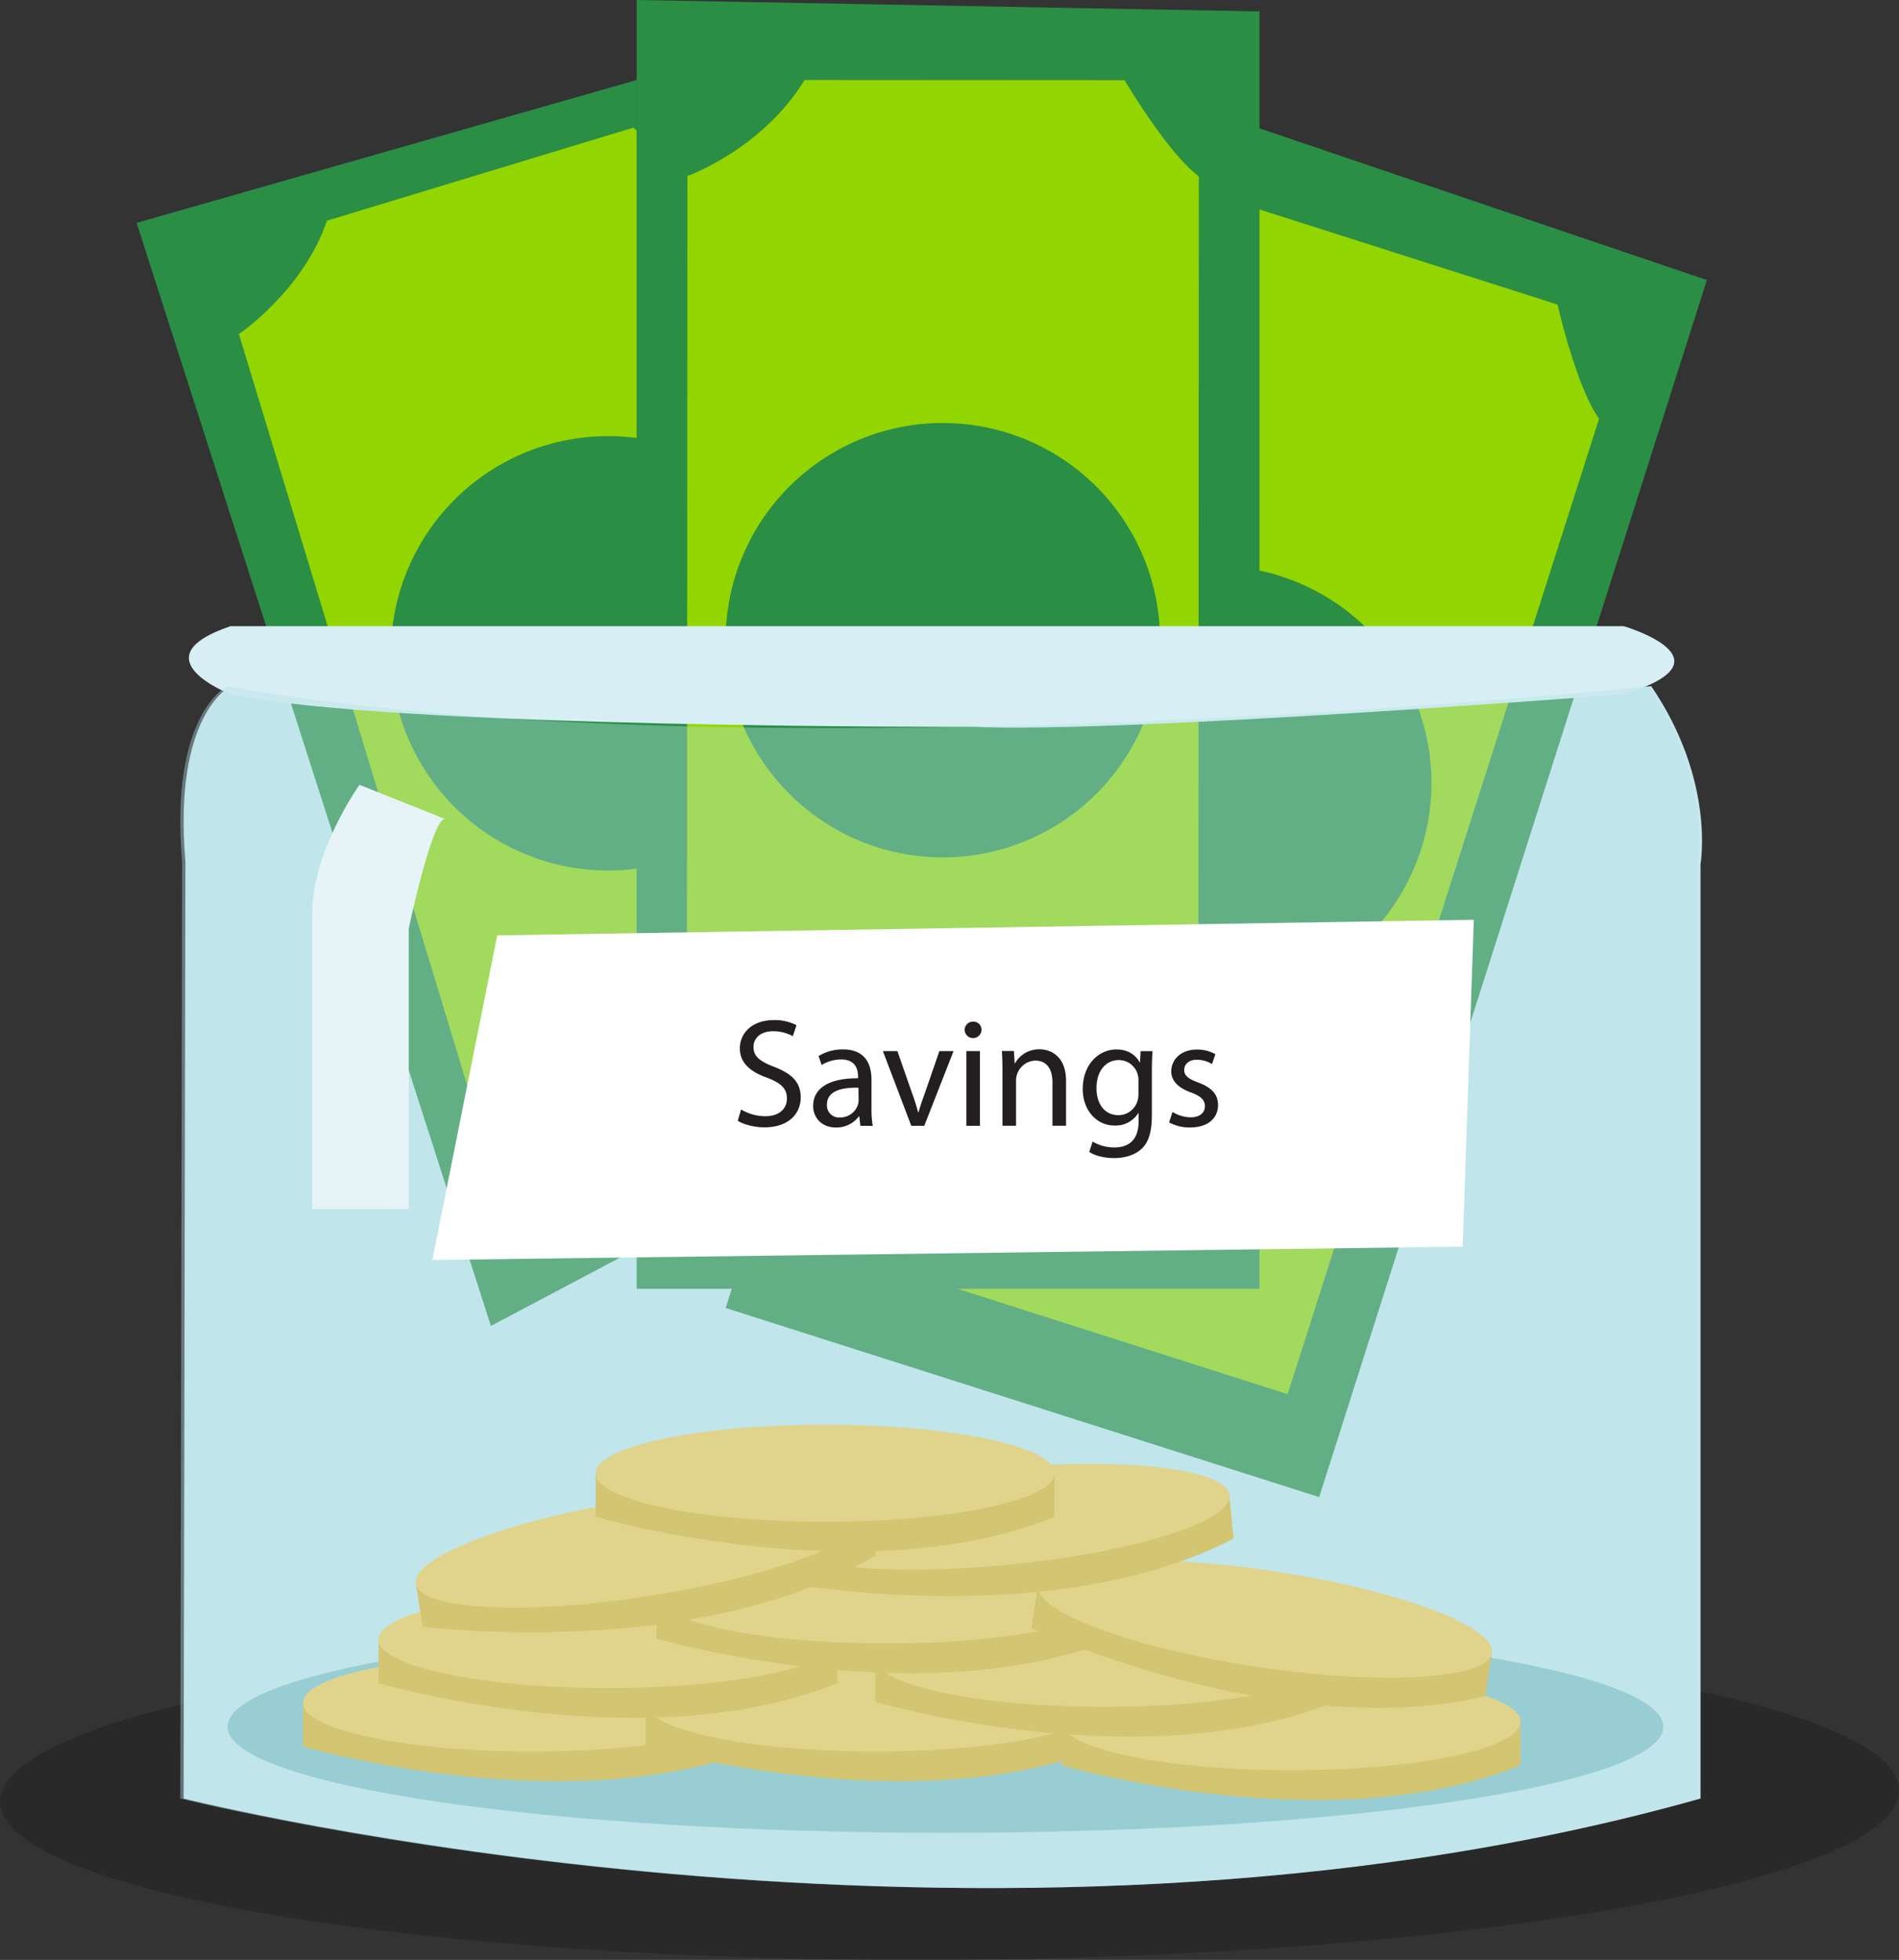
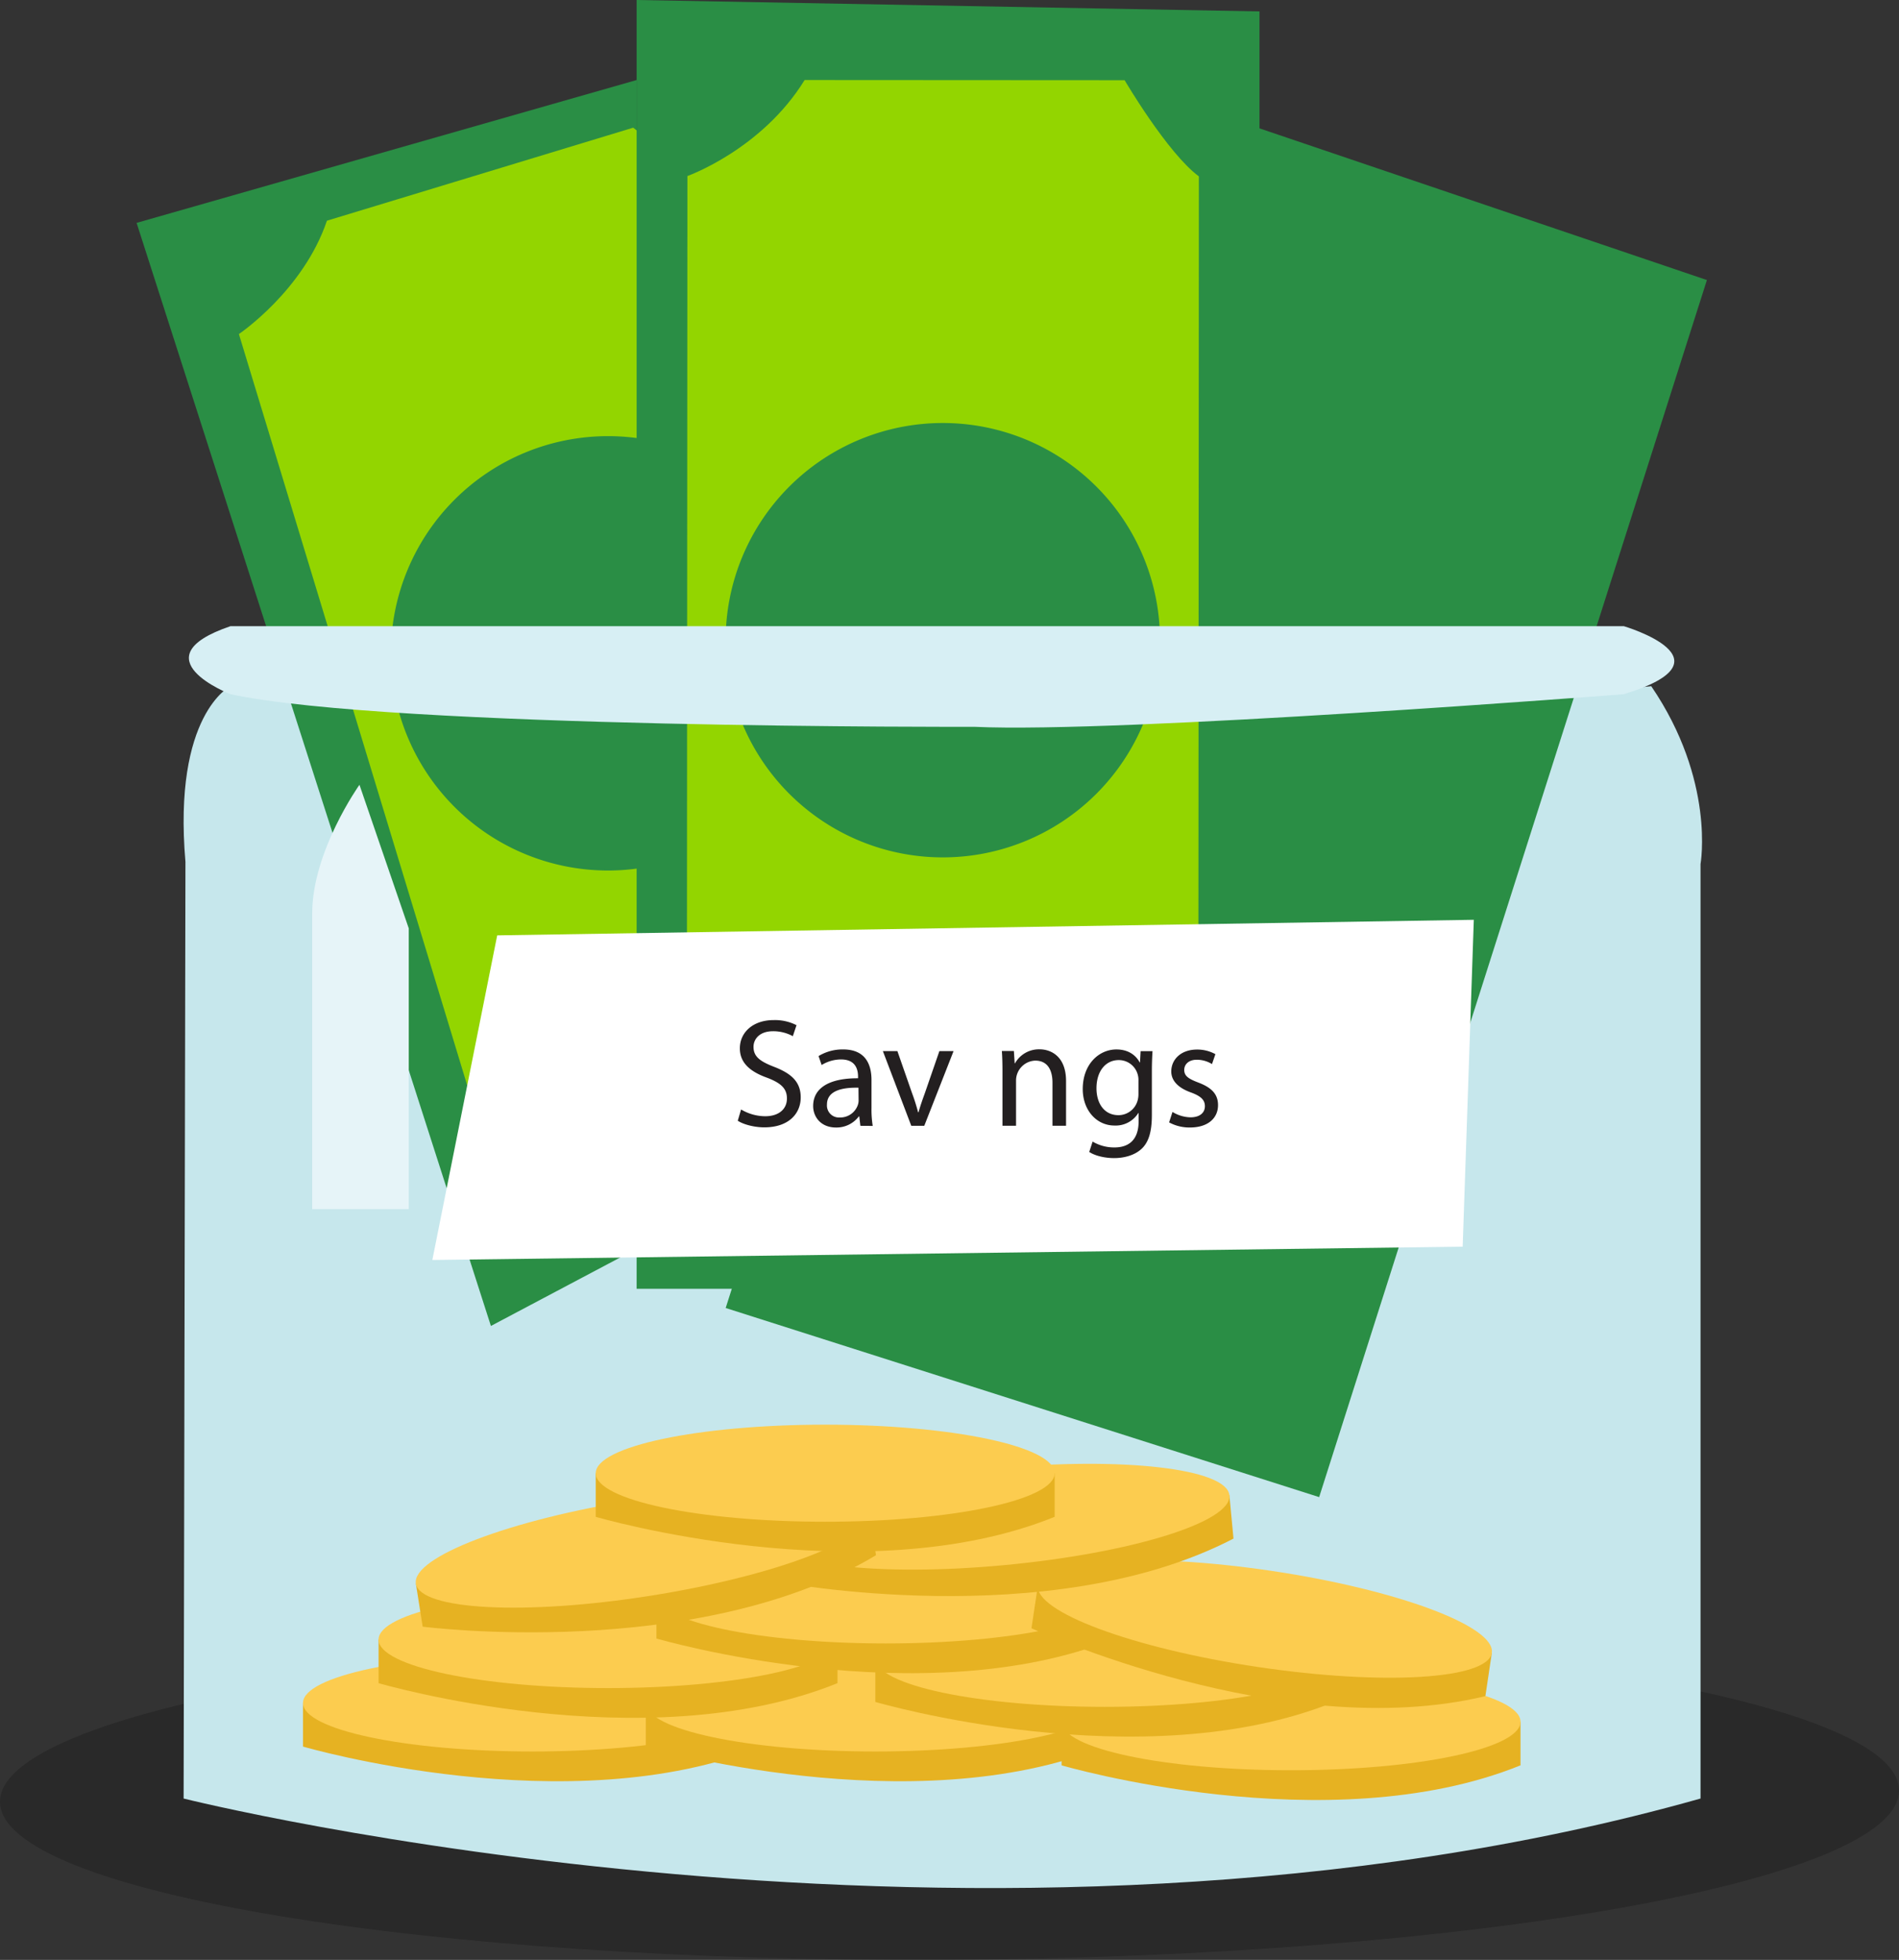
<svg xmlns="http://www.w3.org/2000/svg" id="Layer_1" data-name="Layer 1" width="723.35" height="746.45" viewBox="0 0 723.35 746.45">
  <rect x="0" y="0" width="723.35" height="746.45" fill="#333333" stroke="none" />
  <defs>
    <style>.cls-1{opacity:0.2;}.cls-2{fill:#c6e7ec;}.cls-3{fill:#2a8e45;}.cls-4{fill:#93d500;}.cls-5{fill:#83c1c5;}.cls-6{fill:#e6b222;}.cls-7{fill:#fccc4f;}.cls-8{fill:#d7eff4;}.cls-9{fill:#b8e2e8;opacity:0.4;}.cls-10{fill:#e6f4f8;}.cls-11{fill:#fff;}.cls-12{fill:#231f20;}</style>
  </defs>
  <title>EX_Savings_Jar</title>
  <path class="cls-1" d="M723.35,681.87c.22,34.43-161.55,63.32-361.29,64.54S.21,720.7,0,686.27s161.55-63.33,361.3-64.55S723.15,647.43,723.35,681.87Z" />
  <path class="cls-2" d="M87.79,261.35s-22,10.61-17.15,66.93L69.94,685s306,76.73,577.81,0V329.1s5.72-31.83-18.77-67.75C629,261.35,289.41,297.27,87.79,261.35Z" />
  <polygon class="cls-3" points="52.03 84.89 242.5 30.48 242.5 475.62 186.99 505.01 52.03 84.89" />
  <path class="cls-4" d="M91,127.23s24.55-16.55,33.53-43.17L241.2,48.63s22.58,18.17,36.25,22L375.2,392.4,188.79,449Z" />
  <path class="cls-3" d="M314.33,248.83a82.72,82.72,0,1,1-82.72-82.72A82.72,82.72,0,0,1,314.33,248.83Z" />
  <polygon class="cls-3" points="425.44 30.48 276.42 498.17 502.48 570.2 650.18 106.66 425.44 30.48" />
-   <path class="cls-4" d="M423.51,100.24s30-1,53.65-21.3L593.28,116s7.11,31.42,15.82,43.48L490.48,531,304.89,471.76Z" />
  <path class="cls-3" d="M541.36,323.32a82.72,82.72,0,1,1-53.7-103.93A82.73,82.73,0,0,1,541.36,323.32Z" />
  <polygon class="cls-3" points="242.5 0 242.5 490.86 479.76 490.86 479.76 4.35 242.5 0" />
  <path class="cls-4" d="M261.84,67.05S290.15,57,306.49,30.48l121.89.07s16.31,27.78,28.28,36.62l-.23,390-194.82-.12Z" />
  <path class="cls-3" d="M441.85,243.83a82.72,82.72,0,1,1-82.72-82.72A82.71,82.71,0,0,1,441.85,243.83Z" />
-   <path class="cls-5" d="M633.59,657.65c0,22.32-122.43,40.41-273.45,40.41S86.68,680,86.68,657.65s122.43-40.4,273.46-40.4S633.59,635.34,633.59,657.65Z" />
  <path class="cls-6" d="M115.41,648.6v16.61s101.42,29.71,174.81,0V648.6Z" />
  <path class="cls-7" d="M290.22,648.6c0,10.2-39.13,18.48-87.41,18.48s-87.4-8.28-87.4-18.48,39.13-18.49,87.4-18.49S290.22,638.39,290.22,648.6Z" />
  <path class="cls-6" d="M246,648.6v16.61s101.42,29.71,174.8,0V648.6Z" />
  <path class="cls-7" d="M420.82,648.6c0,10.2-39.13,18.48-87.4,18.48S246,658.8,246,648.6s39.13-18.49,87.4-18.49S420.82,638.39,420.82,648.6Z" />
  <path class="cls-6" d="M404.37,655.75v16.61s101.43,29.71,174.81,0V655.75Z" />
  <path class="cls-7" d="M579.18,655.75c0,10.21-39.13,18.48-87.4,18.48s-87.41-8.27-87.41-18.48,39.14-18.48,87.41-18.48S579.18,645.54,579.18,655.75Z" />
  <path class="cls-6" d="M144.21,624.45v16.61s101.42,29.71,174.8,0V624.45Z" />
  <path class="cls-7" d="M319,624.45c0,10.2-39.13,18.48-87.4,18.48s-87.4-8.28-87.4-18.48S183.34,606,231.61,606,319,614.24,319,624.45Z" />
  <path class="cls-6" d="M333.42,631.6v16.61s101.42,29.71,174.81,0V631.6Z" />
  <path class="cls-7" d="M508.23,631.6c0,10.2-39.13,18.48-87.41,18.48s-87.4-8.28-87.4-18.48,39.13-18.49,87.4-18.49S508.23,621.39,508.23,631.6Z" />
  <path class="cls-6" d="M250.05,607.45v16.61s101.42,29.7,174.81,0V607.45Z" />
  <path class="cls-7" d="M424.86,607.45c0,10.2-39.14,18.48-87.41,18.48s-87.4-8.28-87.4-18.48S289.18,589,337.45,589,424.86,597.23,424.86,607.45Z" />
  <path class="cls-6" d="M395.36,603.7l-2.46,16.44S488.83,664.49,565.8,646l2.45-16.43Z" />
  <path class="cls-7" d="M568.25,629.52c-1.51,10.09-41.43,12.5-89.18,5.37s-85.22-21.09-83.71-31.19,41.43-12.5,89.17-5.38S569.76,619.42,568.25,629.52Z" />
  <path class="cls-6" d="M294.26,585.82l1.54,16.54S399.56,622.47,469.85,586l-1.56-16.54Z" />
  <path class="cls-7" d="M468.29,569.5c1,10.16-37.23,22-85.29,26.56s-87.79-.08-88.74-10.24,37.23-22.06,85.29-26.57S467.34,559.33,468.29,569.5Z" />
  <path class="cls-8" d="M87.79,264.4s-35.63-13.79,0-25.91H618.53s43.26,12.74,0,25.91c0,0-191.87,15-247.35,12.42C371.18,276.82,149.66,277.57,87.79,264.4Z" />
  <path class="cls-6" d="M158.41,603.14l2.59,16.4s104.8,13.56,172.67-27.21l-2.59-16.41Z" />
  <path class="cls-7" d="M331.08,575.92c1.59,10.09-35.77,24.35-83.46,31.87s-87.62,5.42-89.21-4.65,35.78-24.35,83.46-31.87S329.5,565.84,331.08,575.92Z" />
  <path class="cls-6" d="M226.92,561.09v16.62s101.43,29.7,174.81,0V561.09Z" />
  <path class="cls-7" d="M401.73,561.09c0,10.21-39.13,18.49-87.41,18.49s-87.4-8.28-87.4-18.49,39.13-18.48,87.4-18.48S401.73,550.88,401.73,561.09Z" />
-   <path class="cls-9" d="M86.52,261.35s-22,10.61-17.14,66.93L68.67,685s306,76.73,577.82,0V329.1s5.71-31.83-18.78-67.75C627.71,261.35,288.14,297.27,86.52,261.35Z" />
-   <path class="cls-10" d="M136.92,298.9s-18,25.3-18,49V460.52H155.7V353.59s9-42.46,13.87-41.64Z" />
+   <path class="cls-10" d="M136.92,298.9s-18,25.3-18,49V460.52H155.7V353.59Z" />
  <polygon class="cls-11" points="189.39 356.25 164.68 479.89 557.15 474.81 561.39 350.32 189.39 356.25" />
  <path class="cls-12" d="M282.29,422.56a18.17,18.17,0,0,0,9.17,2.58c5.23,0,8.29-2.76,8.29-6.76,0-3.7-2.12-5.82-7.46-7.87-6.47-2.3-10.47-5.65-10.47-11.23,0-6.17,5.12-10.76,12.82-10.76a18,18,0,0,1,8.76,1.94L302,394.64a15.68,15.68,0,0,0-7.52-1.88c-5.41,0-7.46,3.23-7.46,5.93,0,3.71,2.41,5.53,7.87,7.64,6.7,2.59,10.11,5.82,10.11,11.64,0,6.11-4.52,11.4-13.87,11.4-3.82,0-8-1.11-10.11-2.52Z" />
  <path class="cls-12" d="M327.73,428.79l-.42-3.59h-.17a10.62,10.62,0,0,1-8.7,4.23c-5.76,0-8.7-4.05-8.7-8.17,0-6.87,6.11-10.64,17.1-10.58v-.59c0-2.35-.64-6.58-6.46-6.58a14.12,14.12,0,0,0-7.41,2.12l-1.17-3.41a17.63,17.63,0,0,1,9.34-2.53c8.7,0,10.82,5.94,10.82,11.64V422a39.33,39.33,0,0,0,.47,6.82ZM327,414.27c-5.64-.12-12,.88-12,6.4a4.58,4.58,0,0,0,4.88,4.94,7.09,7.09,0,0,0,6.88-4.76,5.62,5.62,0,0,0,.29-1.65Z" />
  <path class="cls-12" d="M341.83,400.34l5.58,16a73.45,73.45,0,0,1,2.3,7.28h.17c.65-2.35,1.47-4.7,2.41-7.28l5.53-16h5.4l-11.16,28.45h-4.94L336.3,400.34Z" />
-   <path class="cls-12" d="M373.86,392.34a3.21,3.21,0,0,1-6.41,0,3.16,3.16,0,0,1,3.24-3.23A3.07,3.07,0,0,1,373.86,392.34Zm-5.76,36.45V400.34h5.17v28.45Z" />
  <path class="cls-12" d="M381.85,408c0-2.94-.06-5.35-.23-7.7h4.58l.3,4.7h.11a10.48,10.48,0,0,1,9.41-5.35c3.93,0,10.05,2.35,10.05,12.11v17H400.9v-16.4c0-4.59-1.71-8.41-6.59-8.41a7.61,7.61,0,0,0-7.29,7.7v17.11h-5.17Z" />
  <path class="cls-12" d="M439,400.34c-.12,2.06-.24,4.35-.24,7.82v16.51c0,6.53-1.29,10.52-4.05,13s-6.76,3.41-10.35,3.41c-3.4,0-7.17-.82-9.46-2.35l1.29-3.94a16,16,0,0,0,8.35,2.23c5.29,0,9.17-2.76,9.17-9.93v-3.17h-.12a10.15,10.15,0,0,1-9.05,4.76c-7,0-12.11-6-12.11-13.87,0-9.64,6.29-15.11,12.82-15.11,4.93,0,7.64,2.59,8.87,4.94h.12l.23-4.29Zm-5.35,11.22a7.53,7.53,0,0,0-.29-2.35,7.46,7.46,0,0,0-7.23-5.46c-4.94,0-8.47,4.17-8.47,10.75,0,5.59,2.83,10.23,8.41,10.23a7.57,7.57,0,0,0,7.17-5.29,9.1,9.1,0,0,0,.41-2.76Z" />
  <path class="cls-12" d="M446.62,423.5a13.65,13.65,0,0,0,6.82,2.05c3.76,0,5.52-1.88,5.52-4.23s-1.47-3.82-5.29-5.23c-5.11-1.82-7.52-4.64-7.52-8,0-4.59,3.7-8.35,9.81-8.35a14.24,14.24,0,0,1,7,1.76l-1.3,3.77a11,11,0,0,0-5.81-1.65c-3.06,0-4.76,1.76-4.76,3.88,0,2.35,1.7,3.41,5.4,4.82,4.94,1.88,7.47,4.35,7.47,8.58,0,5-3.88,8.52-10.64,8.52a16.19,16.19,0,0,1-8-1.94Z" />
</svg>